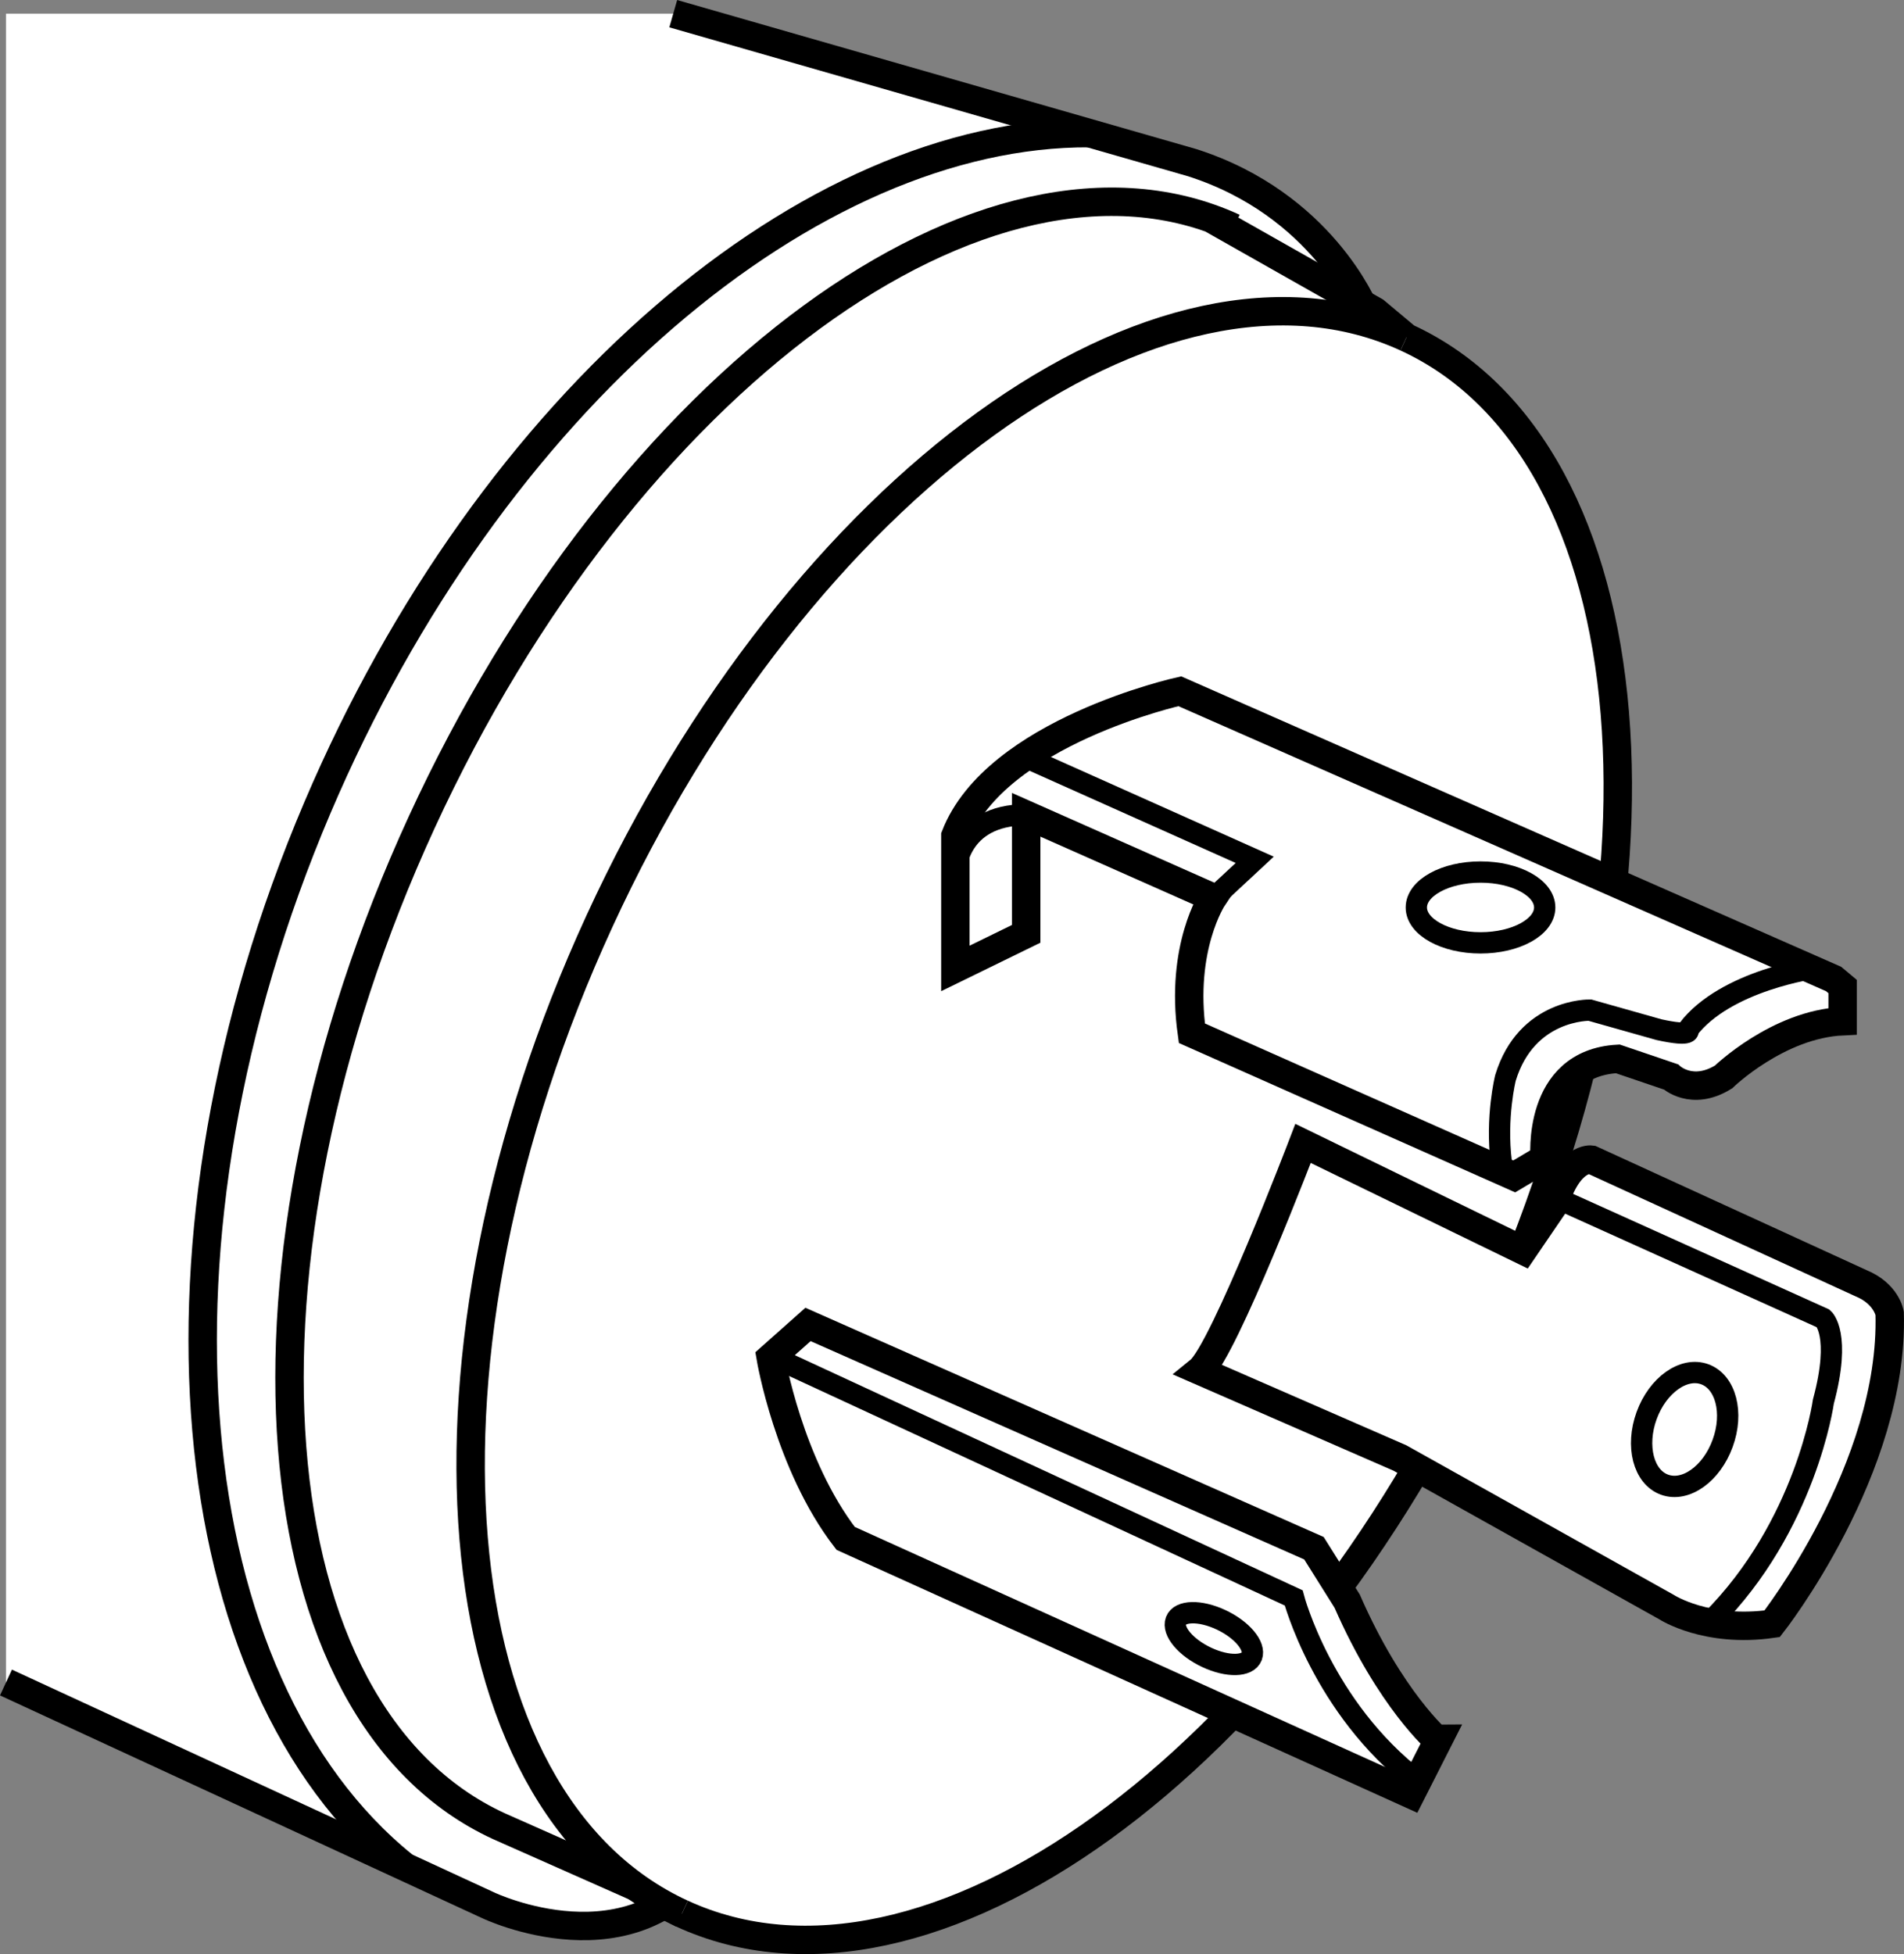
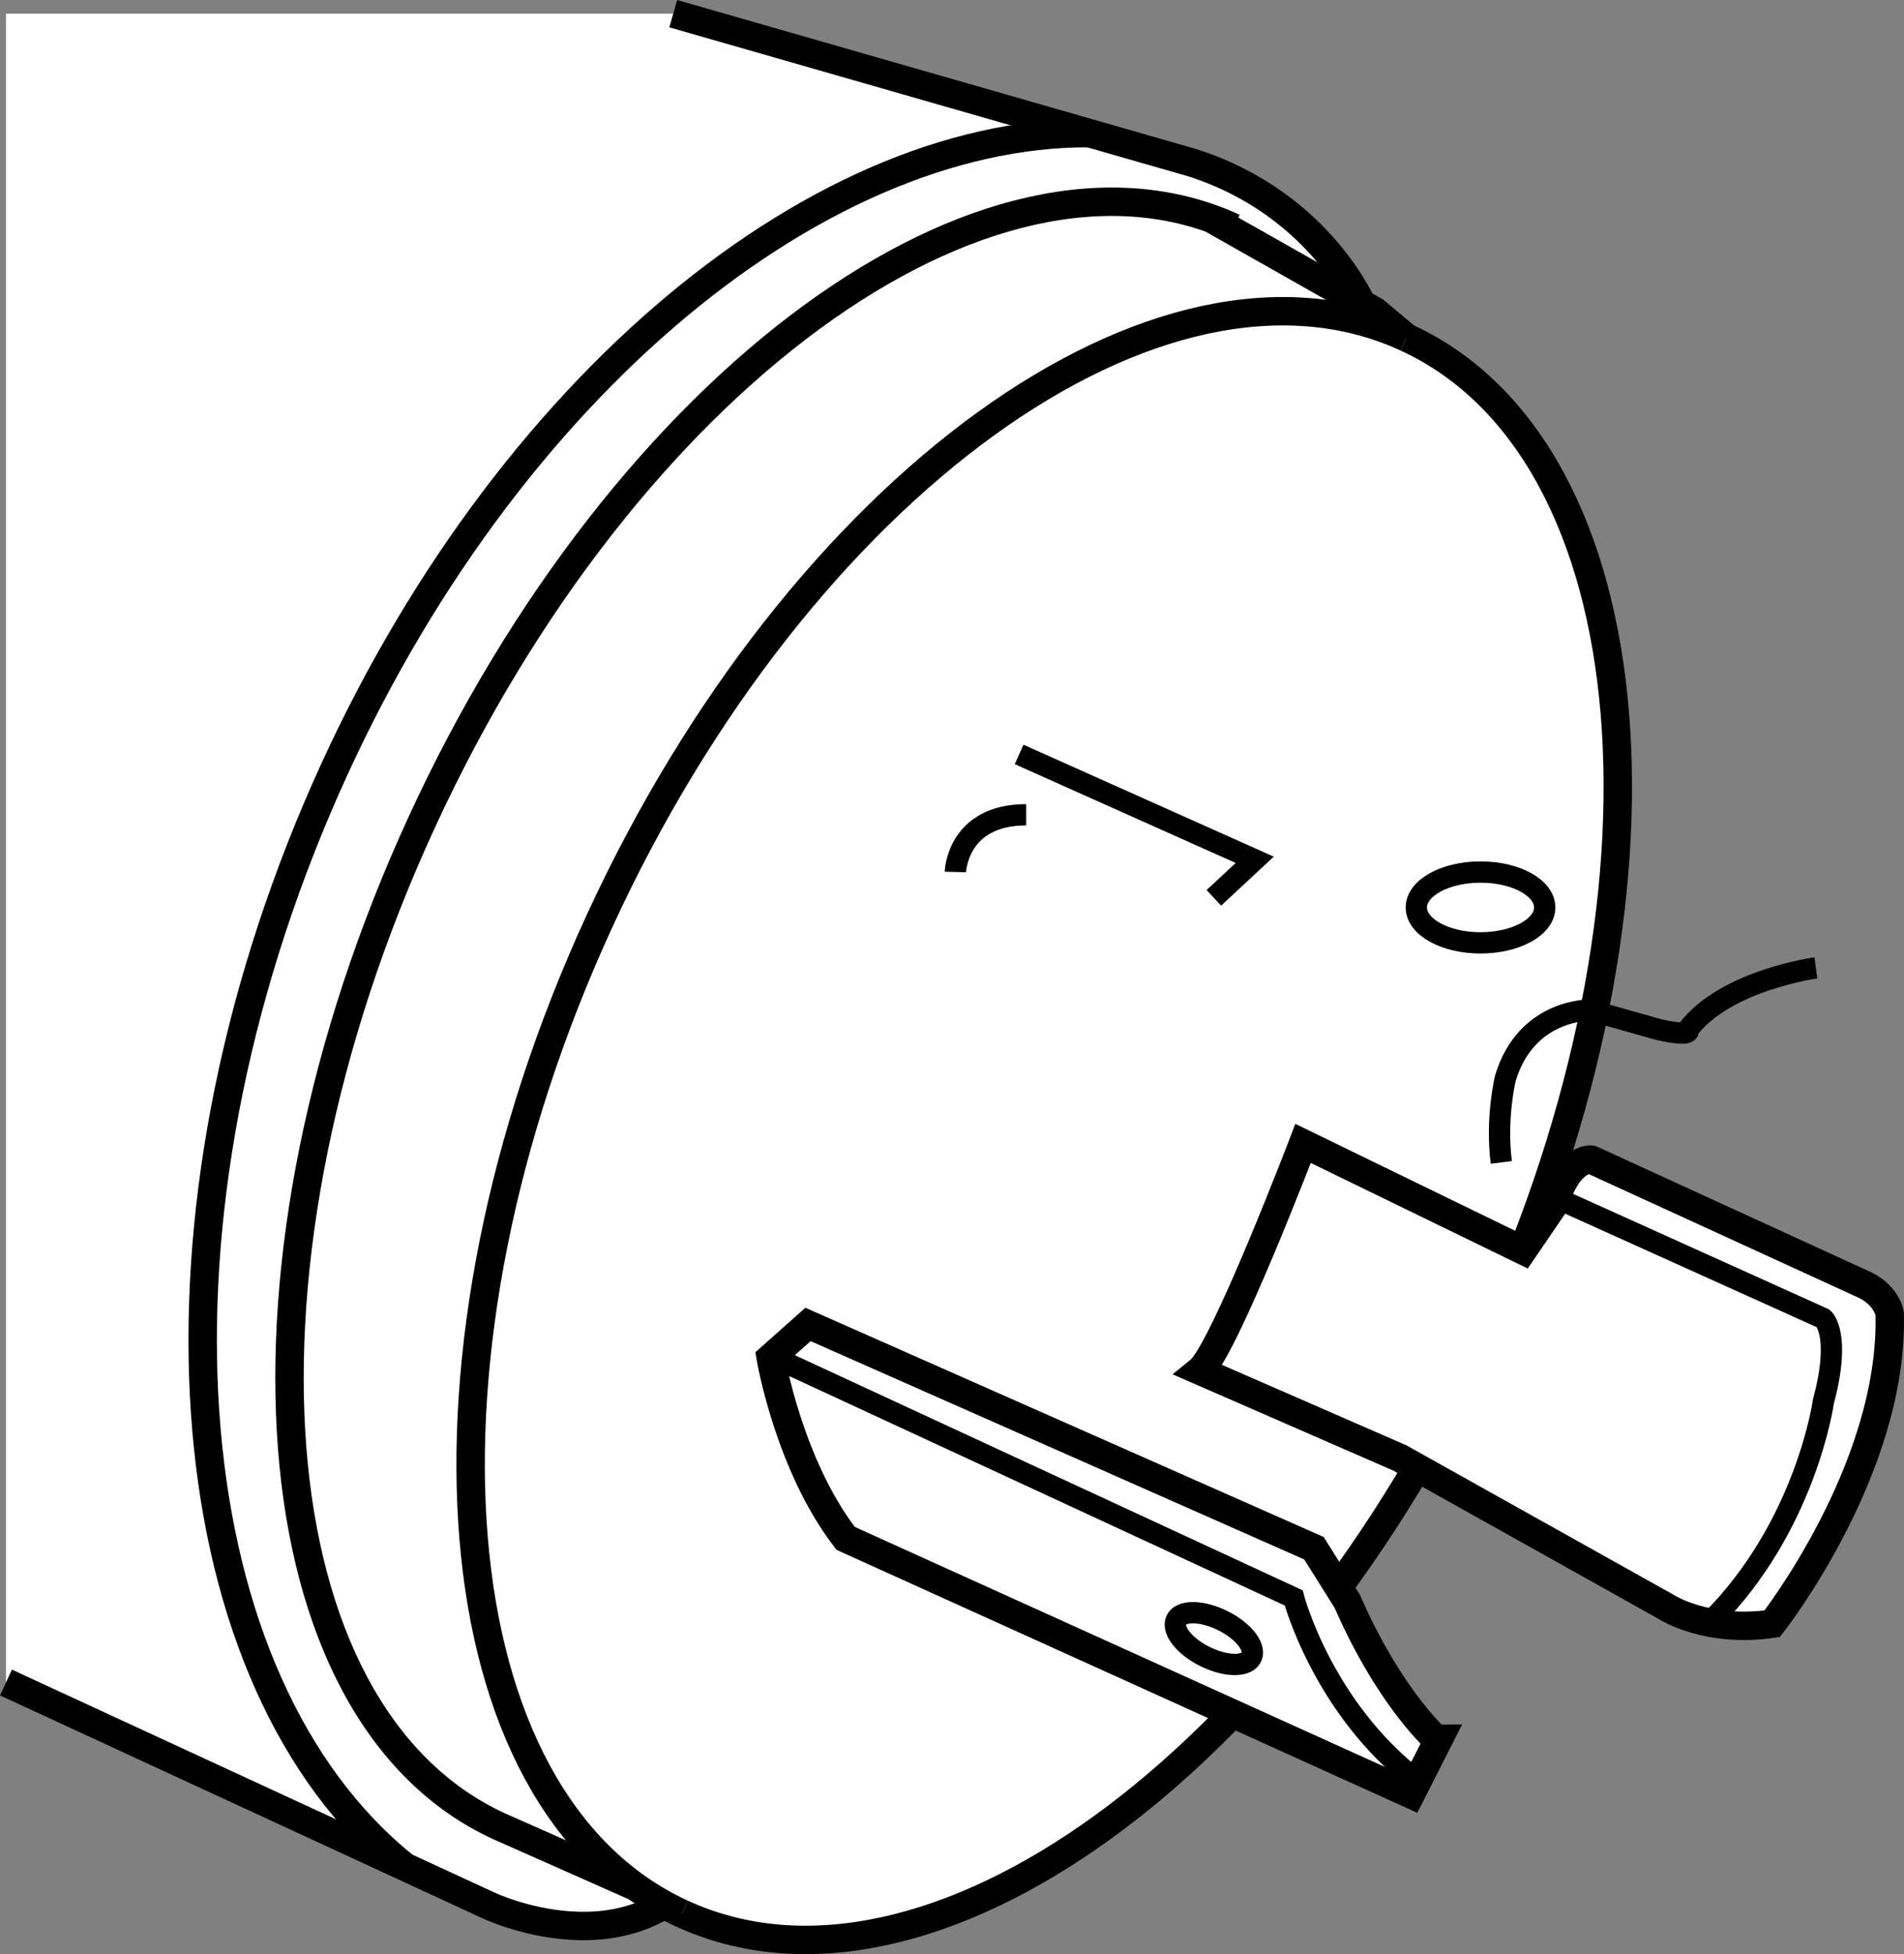
<svg xmlns="http://www.w3.org/2000/svg" version="1.1" id="image_1_" x="0px" y="0px" width="53.618px" height="55.015px" viewBox="0 0 53.618 55.015" enable-background="new 0 0 53.618 55.015" xml:space="preserve">
  <rect x="0" y="0" width="53.618" height="55.015" fill="#808080" stroke="none" />
  <path fill="#FFFFFF" d="M0.168,47.369l13.58,6.272c0,0,4.133,1.976,6.289-1.348L38.421,8.713  c0,0-1.193-2.965-4.848-4.133L18.959,0.385H0.168V47.369z" />
  <path fill="#FFFFFF" stroke="#000000" stroke-width="0.8" stroke-miterlimit="10" d="M0.168,47.369l13.58,6.272  c0,0,4.133,1.976,6.289-1.348L38.421,8.713c0,0-1.193-2.965-4.848-4.133L18.959,0.385" />
  <path fill="#FFFFFF" stroke="#000000" stroke-width="0.8" stroke-miterlimit="10" d="M34.742,6.41  c-6.916-3.178-17.154,4.316-22.869,16.746c-5.713,12.426-4.738,25.078,2.178,28.258l3.869,1.715l1.285,0.746  c6.916,3.18,17.09-4.176,22.723-16.43c5.635-12.252,4.596-24.762-2.322-27.941l-0.884-0.74L34.115,6.156" />
  <path fill="#FFFFFF" stroke="#000000" stroke-width="0.8" stroke-miterlimit="10" d="M19.204,53.875  c-6.916-3.178-7.955-15.69-2.322-27.942c5.635-12.254,15.808-19.609,22.722-16.43" />
  <path fill="none" stroke="#000000" stroke-width="0.8" stroke-miterlimit="10" d="M11.367,52.529  c-6.391-5.16-7.606-17.623-2.43-29.787c4.884-11.475,13.9-19.033,21.748-18.994" />
-   <path fill="#FFFFFF" stroke="#000000" stroke-width="0.8" stroke-miterlimit="10" d="M33.224,19.461c0,0-5.176,1.144-6.32,4.072  v3.732l1.994-0.974v-3.352l5.26,2.332c0,0-0.934,1.4-0.594,3.818l9.078,4.031l0.858-0.51  c0,0-0.246-2.672,2.058-2.799l1.496,0.508c0,0,0.594,0.553,1.484,0c0,0,1.528-1.484,3.352-1.568v-0.976l-0.254-0.213  L33.224,19.461z" />
  <path fill="none" stroke="#000000" stroke-width="0.6" d="M26.904,24.55c0,0,0.043-1.611,1.994-1.611" />
  <polyline fill="none" stroke="#000000" stroke-width="0.6" stroke-miterlimit="10" points="34.183,25.277 35.334,24.207   28.699,21.24 " />
  <path fill="none" stroke="#000000" stroke-width="0.6" stroke-miterlimit="10" d="M51.136,27.25c0,0-2.545,0.34-3.606,1.74  c0,0,0.168,0.213-0.807,0l-1.951-0.551c0,0-1.783-0.043-2.377,1.908c0,0-0.277,1.109-0.117,2.379" />
  <path fill="none" stroke="#000000" stroke-width="0.6" stroke-miterlimit="10" d="M43.5,25.549  c0,0.549-0.809,0.996-1.807,0.996s-1.808-0.448-1.808-0.996c0-0.551,0.81-0.998,1.808-0.998  C42.691,24.55,43.5,24.998,43.5,25.549z" />
  <path fill="#FFFFFF" stroke="#000000" stroke-width="0.8" stroke-miterlimit="10" d="M36.695,32.191  c0,0-2.232,5.844-2.912,6.397l5.642,2.461l7.51,4.199c0,0,1.123,0.732,2.97,0.467c0,0,3.436-4.369,3.309-8.74  c0,0-0.086-0.551-0.807-0.848l-7.594-3.479c0,0-0.643-0.1-1.051,1.272l-0.875,1.283L36.695,32.191z" />
-   <path fill="none" stroke="#000000" stroke-width="0.6" stroke-miterlimit="10" d="M48.511,40.635  c-0.312,0.86-1.045,1.381-1.637,1.164c-0.592-0.215-0.816-1.086-0.504-1.945c0.312-0.858,1.045-1.379,1.636-1.164  C48.599,38.906,48.826,39.775,48.511,40.635z" />
  <path fill="#FFFFFF" stroke="#000000" stroke-width="0.8" stroke-miterlimit="10" d="M37.937,45.078l-0.935-1.49L22.754,37.288  l-1.051,0.934c0,0,0.508,3.012,2.111,5.089l15.915,7.204l0.765-1.508C40.493,49.007,39.156,47.864,37.937,45.078z" />
  <path fill="none" stroke="#000000" stroke-width="0.6" stroke-miterlimit="10" d="M34.383,45.602  c0.59,0.276,0.978,0.738,0.868,1.03c-0.111,0.293-0.679,0.306-1.269,0.029  c-0.59-0.276-0.977-0.737-0.866-1.031C33.226,45.34,33.793,45.326,34.383,45.602z" />
  <path fill="none" stroke="#000000" stroke-width="0.6" stroke-miterlimit="10" d="M21.736,38.184l14.695,6.803  c0,0,0.809,3.089,3.475,5.14" />
  <path fill="none" stroke="#000000" stroke-width="0.6" stroke-miterlimit="10" d="M43.541,33.599l7.807,3.522  c0,0,0.51,0.441,0,2.338c0,0-0.483,3.496-3.164,6.174" />
</svg>